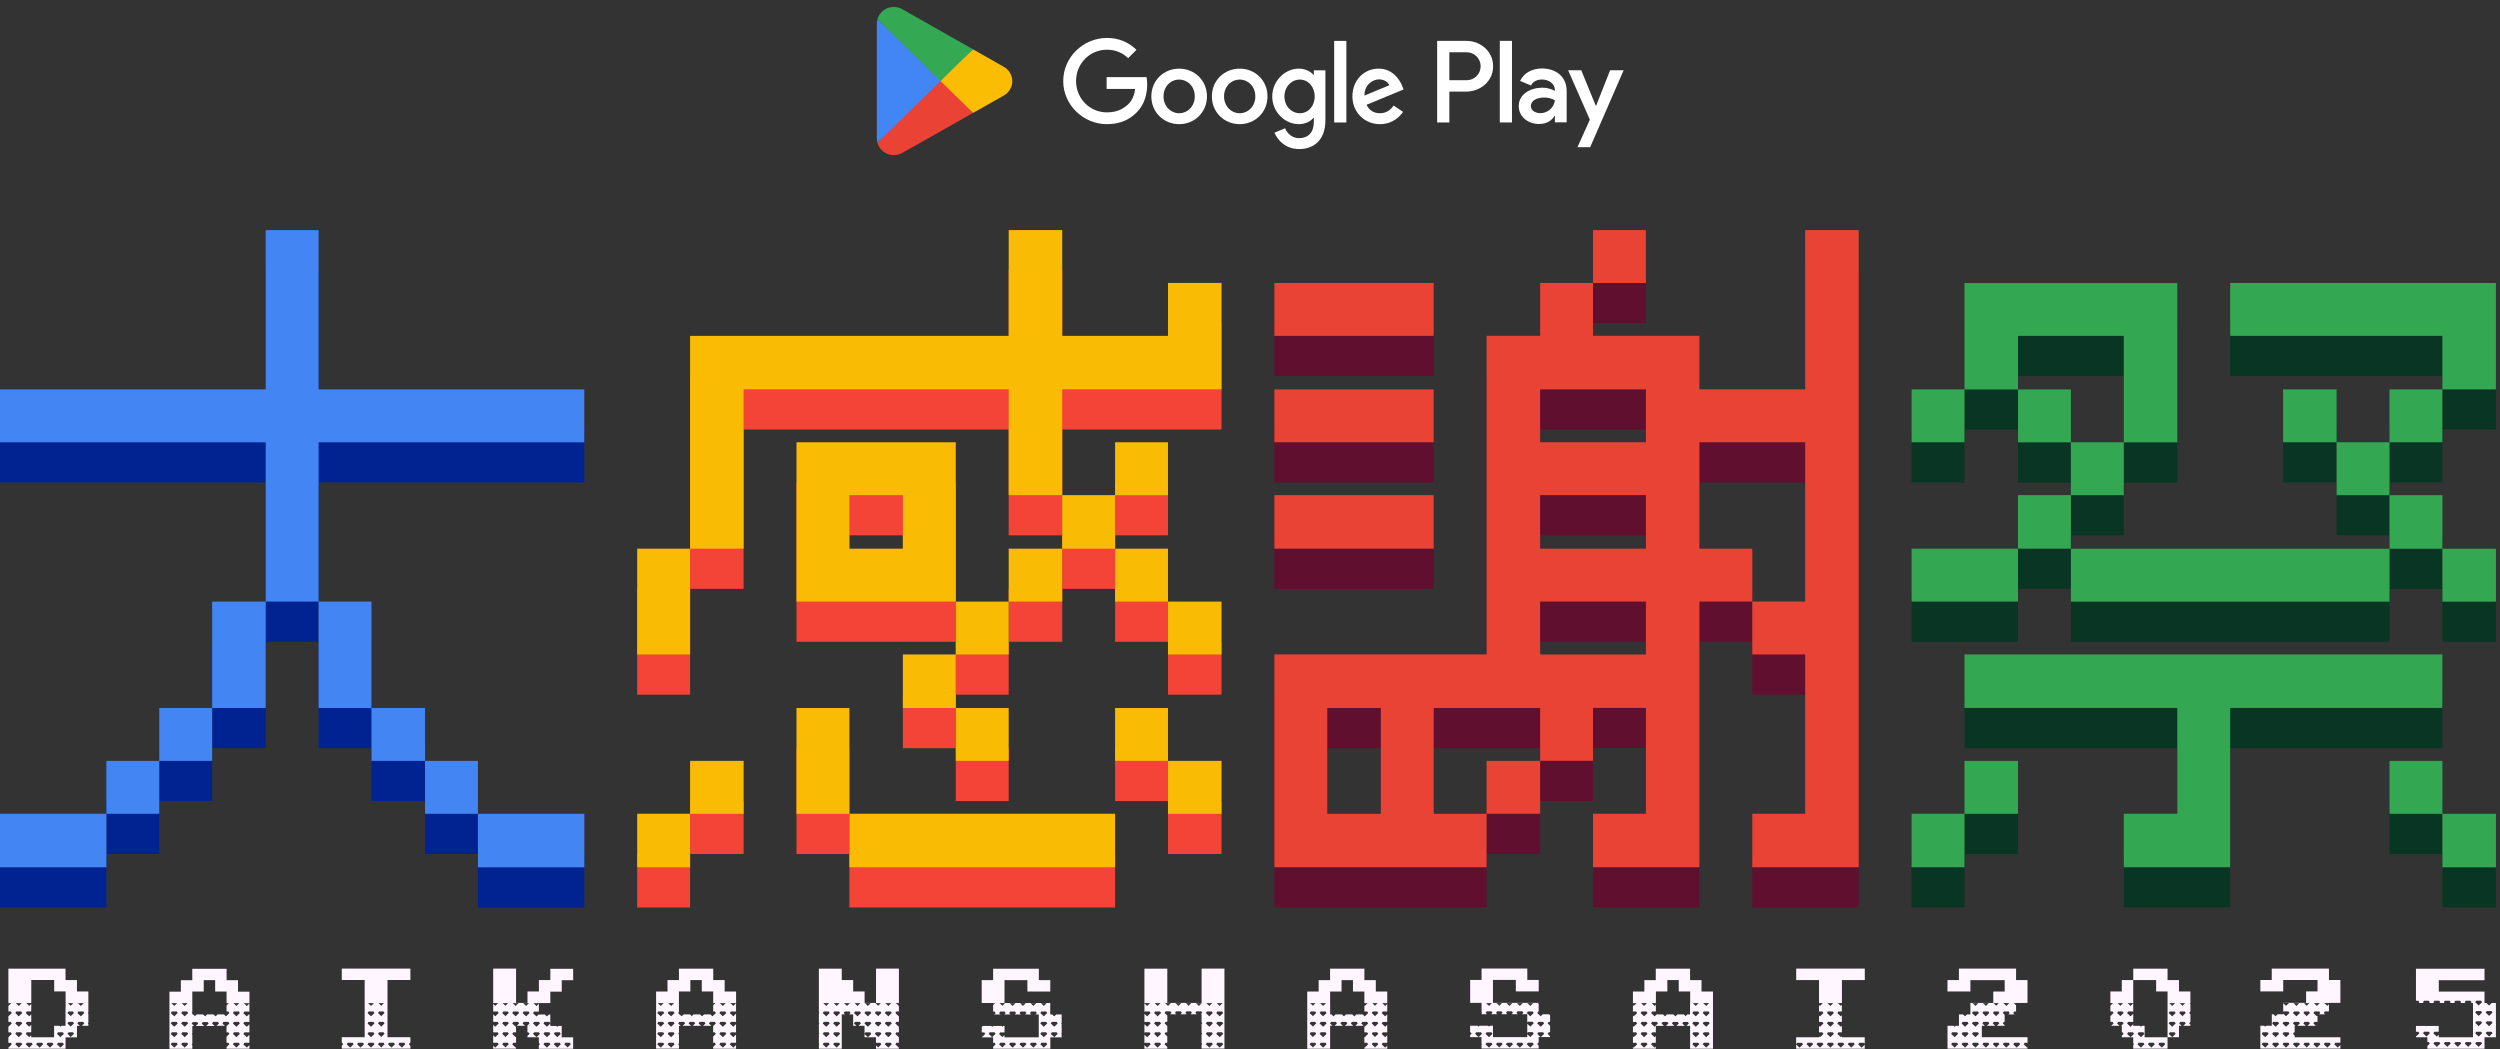
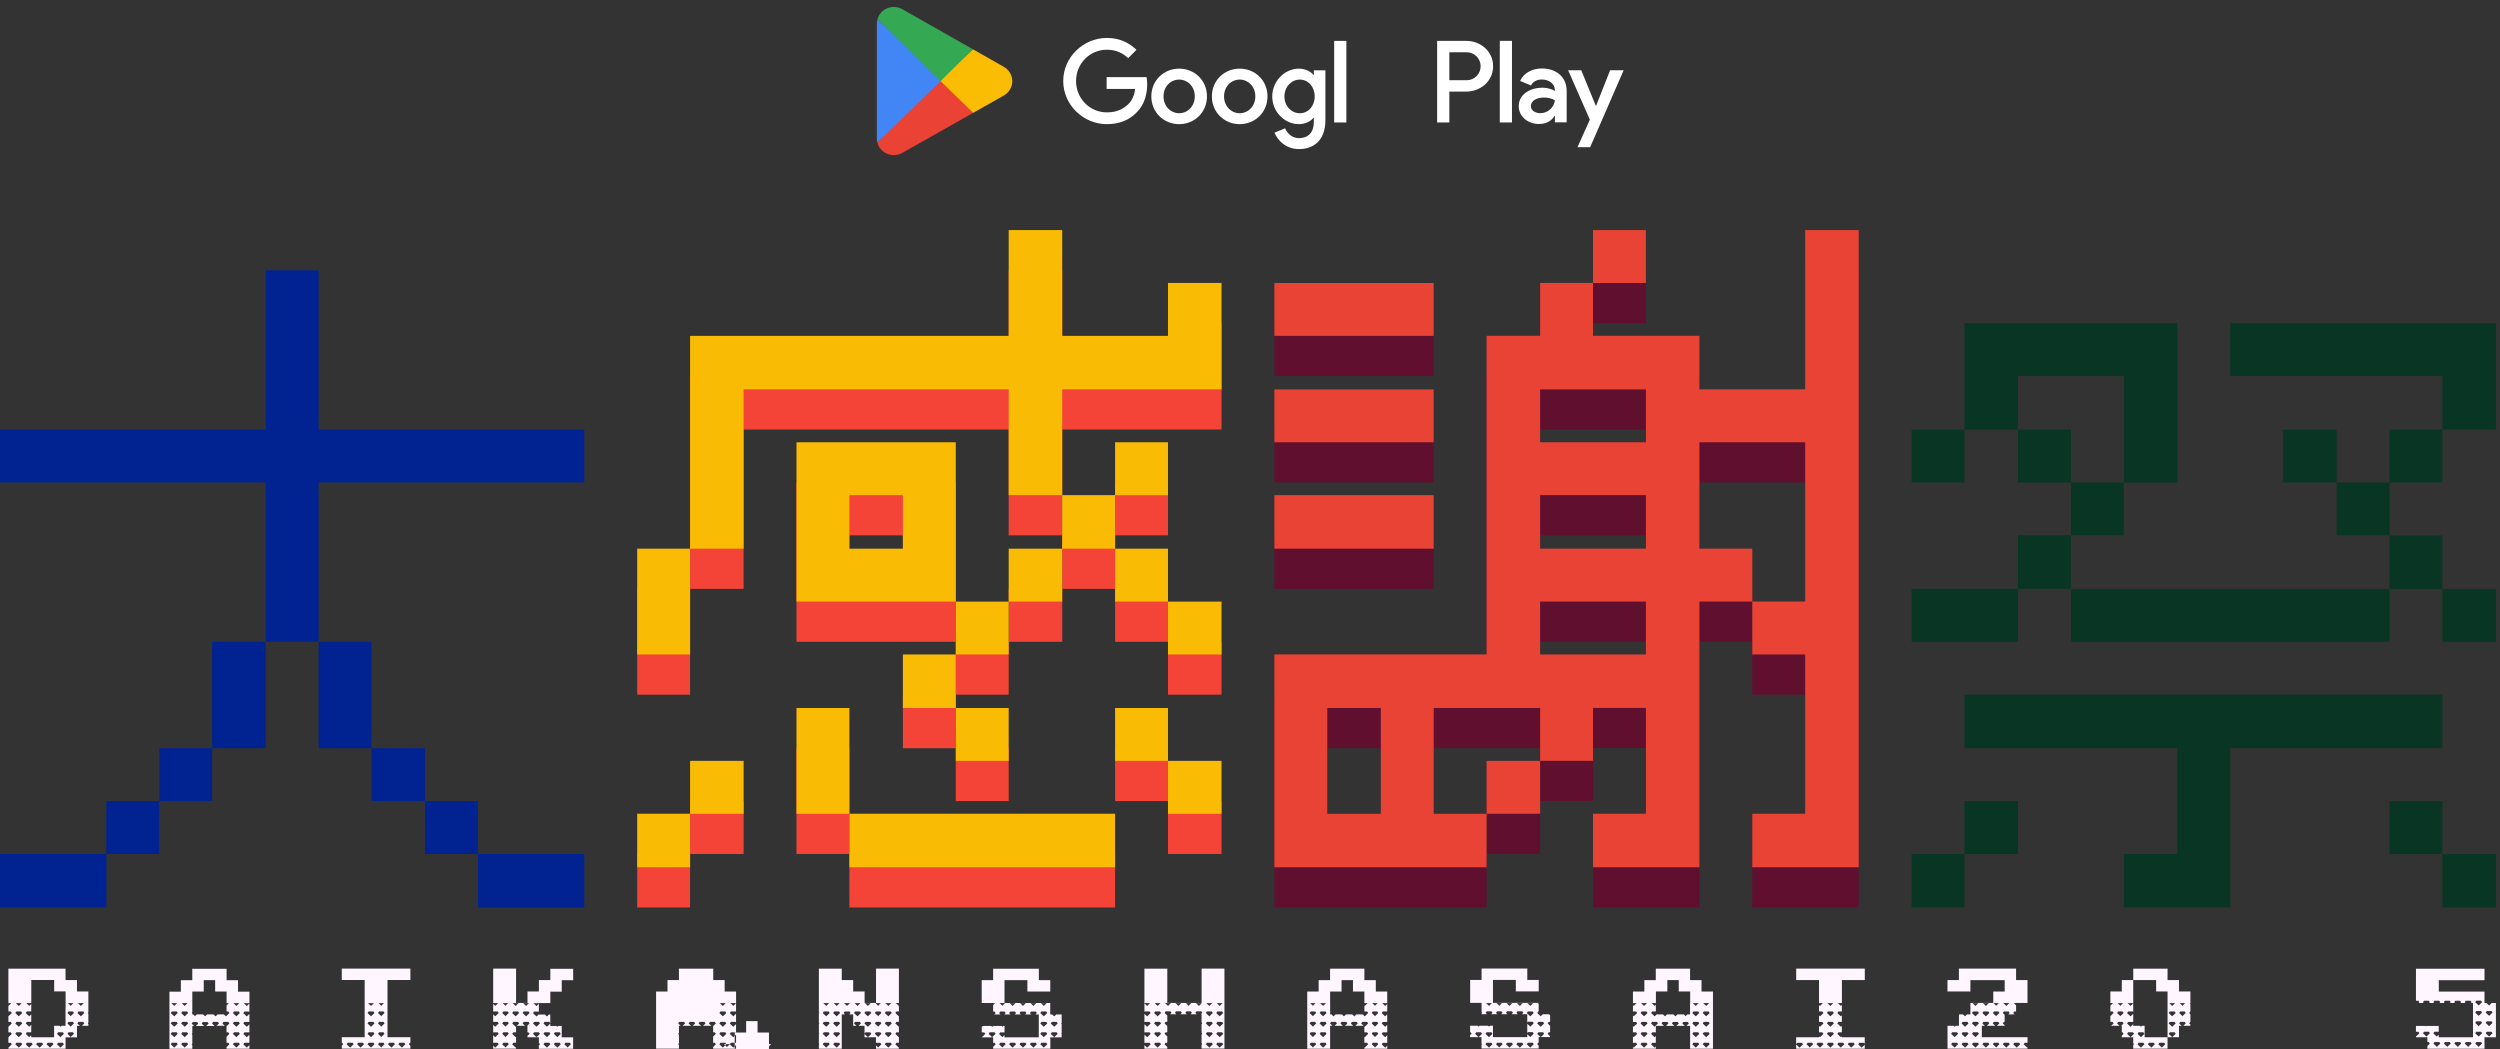
<svg xmlns="http://www.w3.org/2000/svg" fill="none" height="259" viewBox="0 0 617 259" width="617">
  <rect x="0" y="0" width="617" height="259" fill="#333333" stroke="none" />
  <g fill="#fff">
    <path d="m397.376 17.337-3.446 8.732h-.102l-3.576-8.732h-3.239l5.362 12.201-3.057 6.789h3.136l8.262-18.99z" />
    <path d="m373.156 10.084h-3.005v20.136h3.005z" />
    <path d="m361.886 10.084h-7.199v20.136h3.01v-7.62h4.196c3.33 0 6.606-2.411 6.606-6.253 0-3.842-3.281-6.262-6.613-6.262zm.08 9.702h-4.269v-6.888h4.275c.915 0 1.793.364 2.441 1.011.647.647 1.011 1.525 1.011 2.441s-.364 1.793-1.011 2.441c-.648.647-1.526 1.011-2.441 1.011z" />
    <path d="m380.539 16.897c-2.176 0-4.432.959-5.363 3.084l2.669 1.114c.571-1.114 1.632-1.47 2.746-1.47 1.553 0 3.134.935 3.161 2.593v.206c-.961-.514-2.033-.783-3.122-.785-2.876 0-5.804 1.579-5.804 4.533 0 2.693 2.352 4.428 4.998 4.428 2.022 0 3.136-.905 3.822-1.967h.106v1.552h2.902v-7.718c0-3.575-2.67-5.571-6.115-5.571zm-.362 11.037c-.985 0-2.353-.494-2.353-1.711 0-1.552 1.709-2.149 3.188-2.149.959-.025 1.907.207 2.745.673-.111.874-.534 1.678-1.193 2.264-.659.586-1.506.914-2.387.923z" />
    <path d="m273.193 30.643c-5.861 0-10.788-4.774-10.788-10.639s4.927-10.639 10.788-10.639c3.241 0 5.549 1.271 7.287 2.932l-2.049 2.05c-1.245-1.168-2.93-2.076-5.238-2.076-4.279 0-7.624 3.451-7.624 7.733 0 4.281 3.345 7.733 7.624 7.733 2.775 0 4.356-1.116 5.367-2.128.83-.831 1.375-2.024 1.582-3.659h-7.025v-2.907h9.852c.104.519.155 1.142.155 1.816 0 2.18-.596 4.879-2.515 6.799-1.867 1.946-4.253 2.984-7.416 2.984z" />
    <path d="m297.88 23.792c0 3.944-3.083 6.851-6.864 6.851-3.782 0-6.864-2.906-6.864-6.851 0-3.97 3.083-6.851 6.864-6.851s6.864 2.88 6.864 6.851zm-3.005 0c0-2.465-1.787-4.152-3.859-4.152s-3.859 1.687-3.859 4.152c0 2.439 1.787 4.152 3.859 4.152s3.859-1.713 3.859-4.152z" />
    <path d="m312.819 23.792c0 3.944-3.082 6.851-6.863 6.851-3.782 0-6.864-2.906-6.864-6.851 0-3.97 3.082-6.851 6.864-6.851 3.781 0 6.863 2.88 6.863 6.851zm-3.004 0c0-2.465-1.787-4.152-3.859-4.152s-3.86 1.687-3.86 4.152c0 2.439 1.788 4.152 3.86 4.152s3.859-1.713 3.859-4.152z" />
    <path d="m327.11 17.357v12.3c0 5.06-2.982 7.136-6.508 7.136-3.32 0-5.316-2.231-6.068-4.048l2.619-1.09c.467 1.116 1.608 2.439 3.449 2.439 2.256 0 3.656-1.401 3.656-4.022v-.986h-.104c-.674.83-1.97 1.557-3.604 1.557-3.423 0-6.561-2.984-6.561-6.825 0-3.867 3.138-6.877 6.561-6.877 1.634 0 2.93.726 3.604 1.531h.104v-1.116h2.852zm-2.645 6.462c0-2.413-1.607-4.178-3.656-4.178-2.075 0-3.812 1.764-3.812 4.178 0 2.387 1.737 4.126 3.812 4.126 2.049 0 3.656-1.739 3.656-4.126z" />
    <path d="m332.283 10.091v20.137h-3.009v-20.137z" />
-     <path d="m343.942 26.05 2.334 1.557c-.752 1.116-2.568 3.036-5.706 3.036-3.889 0-6.794-3.01-6.794-6.851 0-4.074 2.931-6.851 6.458-6.851 3.552 0 5.29 2.829 5.86 4.359l.311.779-9.154 3.788c.701 1.375 1.789 2.076 3.319 2.076 1.531.001 2.594-.752 3.372-1.894zm-7.183-2.465 6.12-2.543c-.337-.856-1.349-1.453-2.542-1.453-1.53 0-3.656 1.349-3.578 3.997z" />
  </g>
  <path d="m232.013 19.18-15.465 16.067c.001.003.001.007.002.01.475 1.744 2.102 3.029 4.035 3.029.772 0 1.497-.205 2.119-.563l.049-.029 17.407-9.832z" fill="#ea4335" />
  <path d="m247.659 16.444-.015-.01-7.515-4.265-8.467 7.375 8.499 8.318 7.473-4.225c1.31-.693 2.2-2.045 2.2-3.604 0-1.549-.877-2.894-2.175-3.59z" fill="#fbbc04" />
  <path d="m216.547 4.752c-.093.336-.142.688-.142 1.052v28.391c.015.407.049.717.143 1.051l15.996-15.655z" fill="#4285f4" />
  <path d="m232.127 20 8.001-7.831-17.385-9.87c-.632-.371-1.369-.585-2.158-.585-1.933 0-3.563 1.287-4.037 3.034-.001.001-.001.003-.001.004z" fill="#34a853" />
  <g fill="#fff6ff">
    <path d="m19.123 252.613v-.056l.243-.356h1.189l.243.356v.038l-.599.58h1.611v-.449l-.122-.113v-.056l.122-.178v-2.229l-.122-.112v-.056l.122-.178v-2.229l-.019-.019h.019v-2.856h-2.819v-2.819h-2.819v-2.819h-14.104v8.504h.721l-.721.693v1.376h.59l.243.356v.038l-.833.805v1.377h.59l.243.356v.037l-.833.806v1.376h.59l.243.356v.038l-.833.805v1.377h.59l.243.355v.038l-.833.805v.272h14.113v-2.819h2.819v-2.819h.721l-.59-.562zm1.564-5.047-.721.693h-.009l-.731-.693zm-1.564 2.416.243-.356h1.189l.243.356v.037l-.834.806h-.009l-.834-.787zm-13.757-2.416-.721.693h-.009l-.73-.693zm.112 10.17-.834.806h-.009l-.834-.787v-.056l.243-.356h1.189l.243.356zm0-2.575-.834.805h-.009l-.834-.786v-.057l.243-.356h1.189l.243.356zm0-2.566-.834.805h-.009l-.834-.787v-.056l.243-.356h1.189l.243.356zm0-2.576-.834.806h-.009l-.834-.787v-.056l.243-.356h1.189l.243.356zm2.566 7.717-.833.806h-.009l-.833-.787v-.056l.243-.356h1.189l.243.356zm2.575 0-.834.806h-.009l-.833-.787v-.056l.243-.356h1.189l.243.356zm2.566 0-.834.806h-.009l-.834-.787v-.056l.243-.356h1.189l.243.356zm2.575 0-.834.806h-.009l-.834-.787v-.056l.243-.356h1.189l.243.356zm0-2.575-.834.805h-.009l-.834-.786v-.057l.243-.356h1.189l.243.356zm.412-6.219v4.233h-1.011l-.234.225h-.009l-.243-.225h-1.321v2.819h-5.647v-.505l-.496.477h-.009l-.833-.786v-.057l.243-.356h1.096v-1.854l-.496.478h-.009l-.833-.787v-.056l.243-.356h1.096v-1.854l-.496.477h-.009l-.833-.786v-.057l.243-.355h1.096v-1.855l-.496.478h-.009l-.73-.693h1.246v-5.685h5.647v2.819h2.819v4.233zm1.227-1.376h.721l-.627.608v.085l-.047-.038-.037.038v-.085l-.646-.608h.646zm.834 7.595-.74.721v.084l-.047-.037-.037.037v-.084l-.74-.702v-.057l.243-.356h1.096l.243.356v.038zm0-2.566-.74.721v.084l-.047-.037-.037.037v-.084l-.74-.703v-.056l.243-.356h1.096l.243.356v.038zm0-2.576-.74.721v.085l-.047-.038-.037.038v-.085l-.74-.702v-.056l.243-.356h1.096l.243.356v.037z" />
    <path d="m419.932 244.709v-2.819h-2.819v-2.818h-8.466v2.818h-2.819v2.819h-2.819v2.857h.918l-.722.693h-.009l-.187-.178v1.554h.786l.244.356v.038l-.834.805h-.009l-.187-.178v1.555h.786l.244.356v.037l-.834.806h-.009l-.187-.178v1.554h.786l.244.356v.038l-.834.805h-.009l-.187-.178v1.555h.786l.244.355v.038l-.834.805h-.009l-.187-.178v.45h5.647v-.562l-.3.29h-.009l-.834-.786v-.057l.244-.355h.899v-1.667l-.3.29h-.009l-.834-.787v-.056l.244-.356h.899v-1.601h2.013l-.59-.562v-.056l.244-.356h1.189l.244.356v.037l-.6.581h2.08l-.59-.562v-.056l.243-.356h1.189l.244.356v.037l-.6.581h2.08l-.59-.562v-.056l.243-.356h1.096l.243.356v.037l-.599.581h.918v5.647h5.647v-14.113h-2.819zm-13.449 2.857-.721.693h-.009l-.731-.693zm.113 10.17-.834.806h-.009l-.834-.787v-.056l.244-.356h1.189l.244.356zm0-2.575-.834.805h-.009l-.834-.786v-.057l.244-.356h1.189l.244.356zm0-2.566-.834.805h-.009l-.834-.786v-.057l.244-.356h1.189l.244.356zm0-2.576-.834.806h-.009l-.834-.787v-.056l.244-.356h1.189l.244.356zm2.575 2.576-.833.805h-.01l-.833-.786v-.057l.243-.356h1.19l.243.356zm7.932-5.067v2.819h-.655l-.403.393v.085l-.047-.038-.037.038v-.085l-.412-.393h-1.555l-.496.478h-.01l-.505-.478h-1.555l-.496.478h-.01l-.505-.478h-1.555l-.496.478h-.01l-.833-.787v-.056l.243-.356h.899v-1.667l-.299.29h-.01l-.73-.693h1.049v-2.856h2.819v-2.819h2.818v2.819h2.819v2.819zm2.136.038-.722.693h-.009l-.73-.693zm.121 10.17-.833.806h-.01l-.833-.787v-.056l.243-.356h1.19l.243.356zm0-2.575-.833.805h-.01l-.833-.786v-.057l.243-.356h1.19l.243.356zm0-2.566-.833.805h-.01l-.833-.786v-.057l.243-.356h1.19l.243.356zm0-2.576-.833.806h-.01l-.833-.787v-.056l.243-.356h1.19l.243.356zm2.566 7.717-.833.806h-.01l-.833-.787v-.056l.243-.356h1.19l.243.356zm0-2.575-.833.805h-.01l-.833-.786v-.057l.243-.356h1.19l.243.356zm0-2.566-.833.805h-.01l-.833-.786v-.057l.243-.356h1.19l.243.356zm0-2.576-.833.806h-.01l-.833-.787v-.056l.243-.356h1.19l.243.356zm-.833-1.76h-.01l-.73-.693h1.461z" />
    <path d="m529.297 255.994v-2.819h-.664l-.235.225h-.009l-.243-.225h-1.667v-.402l-.656.637h-.009l-.834-.787v-.056l.244-.356h1.189l.066.093v-2.107l-.656.637h-.009l-.834-.787v-.056l.244-.356h1.189l.066.094v-2.107l-.656.637h-.009l-.731-.693h1.396v-5.685h-2.819v2.819h-2.819v2.856h.665l-.665.637v1.433h.534l.243.356v.037l-.777.75v1.432h.534l.243.356v.038l-.599.58h2.079l-.59-.561v-.057l.243-.356h1.096l.243.356v.038l-.599.58h.169v1.602h.187l.243.356v.037l-.43.412v.412h2.819v1.452l.178.253v.037l-.178.169v.908h8.466v-2.819zm-6.049-8.428h.721l-.628.608v.085l-.047-.038-.037.038v-.085l-.646-.608h.646zm.842 2.453-.739.722v.084l-.047-.038-.038.038v-.084l-.739-.703v-.056l.243-.356h1.096l.243.356v.037zm2.567 5.142-.834.805h-.009l-.834-.786v-.057l.244-.355h1.189l.244.355zm2.575 2.575-.834.806h-.009l-.833-.787v-.056l.243-.356h1.189l.244.356zm0-2.575-.834.805h-.009l-.833-.786v-.057l.243-.355h1.189l.244.355zm2.566 2.575-.833.806h-.01l-.833-.787v-.056l.243-.356h1.19l.243.356zm.899-.037.244-.356h1.189l.243.356v.037l-.833.806h-.009l-.834-.787z" />
    <path d="m537.839 252.613v-.056l.243-.356h1.096l.244.356v.038l-.6.58h1.77v-.299l-.281-.263v-.056l.244-.356h.037v-1.901l-.281-.262v-.056l.244-.356h.037v-1.901l-.178-.169h.178v-2.856h-2.819v-2.819h-2.819v-2.819h-8.466v2.819h5.647v2.819h2.819v11.285h2.819v-2.819h.656l-.59-.562zm.74-5.047h.721l-.628.608v.085l-.047-.038-.037.038v-.085l-.646-.608h.646zm-.74 2.416.243-.356h1.096l.244.356v.037l-.74.721v.085l-.047-.038-.038.038v-.085l-.739-.702v-.056zm-1.012-2.416-.721.693h-.009l-.731-.693zm.113 7.595-.834.805h-.009l-.834-.787v-.056l.244-.356h1.189l.244.356zm0-2.566-.834.805h-.009l-.834-.787v-.056l.244-.356h1.189l.244.356zm0-2.576-.834.806h-.009l-.834-.787v-.056l.244-.356h1.189l.244.356z" />
    <path d="m101.284 258.102-.366-.347v-.056l.244-.356h.122v-1.358h-5.647v-14.113h5.647v-2.819h-16.932v2.819h5.647v14.113h-5.647v1.358h.094l.243.356v.037l-.337.328v.749h16.932zm-14.02-.366-.834.806h-.009l-.834-.787v-.056l.243-.356h1.189l.243.356zm2.566 0-.834.806h-.009l-.834-.787v-.056l.243-.356h1.189l.243.356zm2.463-10.17-.721.693h-.009l-.731-.693zm.112 10.17-.834.806h-.009l-.834-.787v-.056l.243-.356h1.189l.243.356zm0-2.575-.834.805h-.009l-.834-.786v-.057l.243-.355h1.189l.243.355zm0-2.566-.834.805h-.009l-.834-.786v-.057l.243-.356h1.189l.243.356zm0-2.576-.834.806h-.009l-.834-.787v-.056l.243-.356h1.189l.243.356zm1.639-2.453h.721l-.627.608v.085l-.047-.038-.037.038v-.085l-.646-.608h.646zm.834 10.17-.74.721v.085l-.047-.038-.037.038v-.085l-.74-.702v-.056l.243-.356h1.096l.243.356v.037zm0-2.575-.74.721v.084l-.047-.037-.037.037v-.084l-.74-.702v-.057l.243-.355h1.096l.243.355v.038zm0-2.566-.74.721v.084l-.047-.037-.037.037v-.084l-.74-.702v-.057l.243-.356h1.096l.243.356v.038zm0-2.576-.74.722v.084l-.047-.038-.037.038v-.084l-.74-.703v-.056l.243-.356h1.096l.243.356v.037zm2.575 7.717-.834.806h-.009l-.834-.787v-.056l.243-.356h1.189l.243.356zm2.566 0-.833.806h-.009l-.834-.787v-.056l.243-.356h1.189l.243.356z" />
    <path d="m328.275 252.614v-.057l.244-.356h1.189l.243.356v.038l-.599.58h2.079l-.59-.561v-.057l.244-.356h1.189l.243.356v.038l-.599.58h2.079l-.59-.561v-.057l.244-.356h1.189l.244.356v.038l-.6.58h2.079l-.59-.561v-.057l.244-.356h1.189l.244.356v.038l-.834.805h-.009l-.085-.075v1.452h.684l.244.356v.037l-.834.806h-.009l-.085-.075v1.451h.684l.244.356v.038l-.834.805h-.009l-.085-.075v.356h5.648v-.759l-.506.487h-.009l-.834-.786v-.057l.244-.355h1.105v-1.864l-.506.487h-.009l-.834-.787v-.056l.244-.356h1.105v-1.863l-.506.487h-.009l-.834-.787v-.056l.244-.356h1.105v-1.864l-.506.487h-.009l-.834-.787v-.056l.244-.356h1.105v-1.863l-.506.487h-.009l-.731-.693h1.246v-2.857h-2.819v-2.819h-2.819v-2.818h-8.466v2.818h-2.819v2.819h-2.819v14.114h5.647v-5.648h.599l-.59-.561zm11.023-5.048h.721l-.628.608v.085l-.046-.038-.038.038v-.085l-.646-.608h.646zm-.74 2.416.243-.356h1.096l.244.356v.037l-.74.721v.085l-.047-.038-.037.038v-.085l-.74-.702v-.056zm0 2.575.243-.356h1.096l.244.356v.038l-.74.721v.084l-.047-.037-.037.037v-.084l-.74-.702v-.057zm0 2.566.243-.356h1.096l.244.356v.038l-.74.721v.084l-.047-.037-.037.037v-.084l-.74-.702v-.057zm0 2.576.243-.356h1.096l.244.356v.037l-.74.721v.085l-.047-.038-.037.038v-.085l-.74-.702v-.056zm-14.581-10.133h.721l-.628.608v.085l-.047-.038-.037.038v-.085l-.646-.608h.646zm.833 10.17-.74.721v.085l-.047-.038-.037.038v-.085l-.74-.702v-.056l.244-.356h1.095l.244.356v.037zm0-2.575-.74.721v.084l-.047-.037-.037.037v-.084l-.74-.702v-.057l.244-.356h1.095l.244.356v.038zm0-2.566-.74.721v.084l-.047-.037-.037.037v-.084l-.74-.702v-.057l.244-.356h1.095l.244.356v.038zm0-2.576-.74.721v.085l-.047-.038-.037.038v-.085l-.74-.702v-.056l.244-.356h1.095l.244.356v.037zm2.454-2.453-.721.693h-.01l-.73-.693zm.121 10.17-.833.806h-.009l-.834-.787v-.056l.244-.356h1.189l.243.356zm0-2.575-.833.805h-.009l-.834-.786v-.057l.244-.356h1.189l.243.356zm0-2.566-.833.805h-.009l-.834-.786v-.057l.244-.356h1.189l.243.356zm0-2.576-.833.806h-.009l-.834-.787v-.056l.244-.356h1.189l.243.356zm.89-2.491v-2.819h2.819v-2.819h2.819v2.819h2.819v2.857h.815l-.722.693h-.009l-.084-.075v1.451h.683l.244.356v.038l-.834.805h-.009l-.506-.477h-1.554l-.497.477h-.009l-.506-.477h-1.554l-.497.477h-.009l-.506-.477h-1.554l-.497.477h-.009l-.506-.477h-.328v-2.819z" />
    <path d="m210.546 253.175h.833l-.59-.561v-.057l.244-.356h1.189l.244.356v.038l-.6.58h1.499v1.939l.234-.337h1.189l.244.356v.037l-.834.806h-.009l-.824-.778v.806h2.819v1.358h1.077l.243.356v.037l-.74.721v.084l-.046-.037-.038.037v-.084l-.477-.459v.815h5.647v-.29h-.019l-.009.009-.834-.787v-.056l.244-.356h.618v-1.386h-.019l-.009.01-.834-.787v-.056l.244-.356h.618v-1.386h-.019l-.009.009-.834-.786v-.057l.244-.356h.618v-1.386h-.019l-.009.01-.834-.787v-.056l.244-.356h.618v-1.386h-.019l-.009.009-.731-.693h.759v-8.503h-5.647v8.466h-2.819v-2.819h-2.819v-2.819h-2.819v-2.819h-5.647v10.779l.103.15v.038l-.103.093v2.295l.103.15v.037l-.103.094v2.294l.103.15v.038l-.103.093v2.285l.103.15v.038l-.103.093v.984h5.647v-8.466h.815l-.328-.31v-.056l.243-.356h1.19l.243.356v.038l-.337.328h.993v2.818zm9.421-5.609-.721.693h-.009l-.731-.693zm-1.564 2.416.244-.356h1.189l.244.356v.037l-.834.806h-.009l-.834-.787zm0 2.575.244-.356h1.189l.244.356v.038l-.834.805h-.009l-.834-.786zm0 2.566.244-.355h1.189l.244.355v.038l-.834.805h-.009l-.834-.786zm0 2.576.244-.356h1.189l.244.356v.037l-.834.806h-.009l-.834-.787zm-1.732-10.133h.721l-.628.608v.085l-.046-.038-.038.038v-.085l-.646-.608h.646zm-.74 2.416.243-.356h1.096l.244.356v.037l-.74.722v.084l-.047-.038-.038.038v-.084l-.739-.703v-.056zm0 2.575.243-.356h1.096l.244.356v.038l-.74.721v.084l-.047-.037-.038.037v-.084l-.739-.702v-.057zm0 2.566.243-.355h1.096l.244.355v.038l-.74.721v.084l-.047-.037-.038.037v-.084l-.739-.702v-.057zm-1.012-7.557-.721.693h-.009l-.73-.693zm-1.563 2.416.243-.356h1.189l.244.356v.037l-.834.806h-.009l-.833-.787zm0 2.575.243-.356h1.189l.244.356v.038l-.834.805h-.009l-.833-.786zm-1.003-4.991-.721.693h-.009l-.731-.693zm-1.564 2.416.244-.356h1.189l.244.356v.037l-.834.806h-.009l-.834-.787zm-6.152-2.416-.722.693h-.009l-.73-.693zm.112 10.17-.834.806h-.009l-.833-.787v-.056l.243-.356h1.189l.244.356zm0-2.575-.834.805h-.009l-.833-.786v-.057l.243-.355h1.189l.244.355zm0-2.566-.834.805h-.009l-.833-.786v-.057l.243-.356h1.189l.244.356zm0-2.576-.834.806h-.009l-.833-.787v-.056l.243-.356h1.189l.244.356zm2.463-2.453-.721.693h-.009l-.731-.693zm.112 10.17-.833.806h-.009l-.834-.787v-.056l.244-.356h1.189l.243.356zm0-2.575-.833.805h-.009l-.834-.786v-.057l.244-.355h1.189l.243.355zm0-2.566-.833.805h-.009l-.834-.786v-.057l.244-.356h1.189l.243.356zm0-2.576-.833.806h-.009l-.834-.787v-.056l.244-.356h1.189l.243.356zm1.733-1.76h-.009l-.731-.693h1.461z" />
    <path d="m382.565 255.741-.59-.561v-.057l.244-.356h.346v-1.601l-.59-.562v-.056l.244-.356h.346v-1.611l-.262-.253h-1.554l-.497.478h-.009l-.834-.787v-.056l.244-.356h.094v-1.845l-.244-.224h.244v-.038h-11.285v-5.647h5.647v2.819h5.647v-2.819h-2.819v-2.819h-11.285v2.819h-2.819v5.647h2.819v.038 2.247l.122.169v.037l-.122.113v.206h1.339l-.327-.309v-.057l.243-.355h1.189l.244.355v.038l-.337.328h1.554l-.327-.309v-.057l.243-.355h1.096l.243.355v.038l-.337.328h1.555l-.328-.309v-.057l.243-.355h1.19l.243.355v.038l-.337.328h1.555l-.328-.309v-.057l.243-.355h1.19l.243.355v.038l-.337.328h1.321v2.079l.159-.225h1.189l.244.356v.037l-.834.806h-.009l-.749-.703v2.304l.159-.225h1.189l.244.356v.038l-.834.805h-.009l-.749-.702v.73h-8.466v-2.819h-.731l-.234.225h-.009l-.244-.225h-2.079l-.234.225h-.009l-.244-.225h-1.854v1.602h.122l.243.356v.037l-.375.356v.468h2.819v1.536l.122.169v.037l-.122.112v.965h14.114v-.74l-.338-.318v-.056l.244-.356h.094v-1.358h2.818v-.253zm-15.077-7.482h-.01l-.73-.693h1.461zm2.566-.094v.084l-.047-.037-.038.037v-.084l-.646-.609h1.368l-.628.609zm2.481.094h-.009l-.73-.693h1.461zm2.576 0h-.01l-.73-.693h1.461zm-9.356 6.902-.833.805h-.01l-.833-.786v-.057l.243-.356h1.19l.243.356zm2.566 2.575-.833.806h-.01l-.833-.787v-.056l.243-.356h1.19l.243.356zm0-2.575-.833.805h-.01l-.833-.786v-.057l.243-.356h1.19l.243.356zm2.482 2.575-.74.721v.085l-.047-.038-.037.038v-.085l-.74-.702v-.056l.243-.356h1.096l.244.356v.037zm2.566 0-.834.806h-.009l-.833-.787v-.056l.243-.356h1.189l.244.356zm2.575 0-.833.806h-.01l-.833-.787v-.056l.243-.356h1.19l.243.356zm2.566 0-.833.806h-.009l-.834-.787v-.056l.244-.356h1.189l.243.356zm-.112-10.17-.721.693h-.009l-.731-.693zm.112 2.453-.833.806h-.009l-.834-.787v-.056l.244-.356h1.189l.243.356zm2.576 5.142-.834.805h-.009l-.834-.786v-.057l.244-.356h1.189l.244.356zm0-2.566-.834.805h-.009l-.834-.787v-.056l.244-.356h1.189l.244.356z" />
-     <path d="m172.421 252.613v-.056l.244-.356h1.189l.244.356v.038l-.6.58h2.079l-.59-.562v-.056l.244-.356h1.189l.244.356v.038l-.656.637v1.545h.412l.244.356v.037l-.656.637v1.545h.412l.244.356v.038l-.656.636v.441h5.647v-.928l-.674.656h-.009l-.834-.787v-.056l.244-.356h1.189l.084.122v-2.154l-.674.656h-.009l-.834-.787v-.056l.244-.356h1.189l.084.122v-2.154l-.674.655h-.009l-.834-.787v-.056l.244-.356h1.189l.084.122v-2.154l-.674.656h-.009l-.834-.787v-.056l.244-.356h1.189l.084.122v-2.154l-.674.655h-.009l-.731-.693h1.424v-2.856h-2.819v-2.819h-2.819v-2.819h-8.466v2.819h-2.819v2.819h-2.819v14.113h5.647v-.899l-.169-.159v-.056l.169-.244v-2.116l-.169-.159v-.057l.169-.243v-1.714h.421l-.59-.562v-.056l.244-.356h1.189l.244.356v.037l-.6.581h2.079l-.589-.562v-.056l.243-.356h1.096l.243.356v.037l-.599.581h2.079l-.59-.562zm6.696-5.047-.721.693h-.009l-.731-.693zm-1.554 2.416.243-.356h1.189l.244.356v.037l-.834.806h-.009l-.833-.787zm0 2.575.243-.356h1.189l.244.356v.038l-.834.805h-.009l-.833-.787zm0 2.566.243-.356h1.189l.244.356v.038l-.834.805h-.009l-.833-.786zm0 2.576.243-.356h1.189l.244.356v.037l-.834.806h-.009l-.833-.787zm-13.767-10.133-.721.693h-.01l-.73-.693zm.112 10.17-.833.806h-.01l-.833-.787v-.056l.243-.356h1.19l.243.356zm0-2.575-.833.805h-.01l-.833-.786v-.057l.243-.356h1.19l.243.356zm0-2.566-.833.805h-.01l-.833-.787v-.056l.243-.356h1.19l.243.356zm0-2.576-.833.806h-.01l-.833-.787v-.056l.243-.356h1.19l.243.356zm2.454-2.453-.721.693h-.01l-.73-.693zm.112 10.17-.833.806h-.01l-.833-.787v-.056l.243-.356h1.19l.243.356zm0-2.575-.833.805h-.01l-.833-.786v-.057l.243-.356h1.19l.243.356zm0-2.566-.833.805h-.01l-.833-.787v-.056l.243-.356h1.19l.243.356zm0-2.576-.833.806h-.01l-.833-.787v-.056l.243-.356h1.19l.243.356zm4.711.328-.403.393v.085l-.047-.038-.037.038v-.085l-.412-.393h-1.555l-.496.478h-.009l-.506-.478h-.159v-.15l-.169-.159v-.056l.169-.244v-2.116l-.066-.066h.066v-2.856h2.819v-2.819h2.818v2.819h2.819v2.856h.544l-.544.525v1.545h.412l.244.356v.037l-.834.806h-.009l-.506-.478h-1.554l-.497.478h-.009l-.506-.478h-1.554z" />
+     <path d="m172.421 252.613v-.056l.244-.356h1.189l.244.356v.038l-.6.58h2.079l-.59-.562v-.056l.244-.356h1.189l.244.356v.038l-.656.637v1.545h.412l.244.356v.037l-.656.637v1.545h.412l.244.356v.038l-.656.636v.441h5.647v-.928l-.674.656h-.009l-.834-.787v-.056l.244-.356h1.189l.084.122v-2.154l-.674.656h-.009l-.834-.787v-.056l.244-.356h1.189l.084.122v-2.154l-.674.655h-.009l-.834-.787v-.056l.244-.356h1.189l.084.122v-2.154l-.674.656h-.009l-.834-.787v-.056l.244-.356h1.189l.084.122v-2.154l-.674.655h-.009l-.731-.693h1.424v-2.856h-2.819v-2.819h-2.819v-2.819h-8.466v2.819h-2.819v2.819h-2.819v14.113h5.647v-.899l-.169-.159v-.056l.169-.244v-2.116l-.169-.159v-.057l.169-.243v-1.714h.421l-.59-.562v-.056l.244-.356h1.189l.244.356v.037l-.6.581h2.079l-.589-.562v-.056l.243-.356h1.096l.243.356v.037l-.599.581h2.079l-.59-.562zm6.696-5.047-.721.693h-.009l-.731-.693zm-1.554 2.416.243-.356h1.189l.244.356v.037l-.834.806h-.009l-.833-.787zm0 2.575.243-.356h1.189l.244.356v.038l-.834.805h-.009l-.833-.787zm0 2.566.243-.356h1.189l.244.356v.038l-.834.805h-.009l-.833-.786zm0 2.576.243-.356h1.189l.244.356v.037l-.834.806h-.009l-.833-.787zh-.01l-.73-.693zm.112 10.17-.833.806h-.01l-.833-.787v-.056l.243-.356h1.19l.243.356zm0-2.575-.833.805h-.01l-.833-.786v-.057l.243-.356h1.19l.243.356zm0-2.566-.833.805h-.01l-.833-.787v-.056l.243-.356h1.19l.243.356zm0-2.576-.833.806h-.01l-.833-.787v-.056l.243-.356h1.19l.243.356zm2.454-2.453-.721.693h-.01l-.73-.693zm.112 10.17-.833.806h-.01l-.833-.787v-.056l.243-.356h1.19l.243.356zm0-2.575-.833.805h-.01l-.833-.786v-.057l.243-.356h1.19l.243.356zm0-2.566-.833.805h-.01l-.833-.787v-.056l.243-.356h1.19l.243.356zm0-2.576-.833.806h-.01l-.833-.787v-.056l.243-.356h1.19l.243.356zm4.711.328-.403.393v.085l-.047-.038-.037.038v-.085l-.412-.393h-1.555l-.496.478h-.009l-.506-.478h-.159v-.15l-.169-.159v-.056l.169-.244v-2.116l-.066-.066h.066v-2.856h2.819v-2.819h2.818v2.819h2.819v2.856h.544l-.544.525v1.545h.412l.244.356v.037l-.834.806h-.009l-.506-.478h-1.554l-.497.478h-.009l-.506-.478h-1.554z" />
    <path d="m262.017 255.994v-.711l-.103-.094v-.056l.103-.141v-2.275l-.103-.094v-.056l.103-.141v-2.06h-1.329l-.497.478h-.009l-.506-.478h-.477v-2.819h-11.285v-5.647h5.647v2.819h5.647v-2.819h-2.819v-2.819h-11.285v2.819h-2.819v5.647h2.819v.037h.496l-.496.478v1.592h.365l.244.356v.037l-.337.328h1.554l-.328-.309v-.056l.244-.356h1.096l.243.356v.037l-.337.328h1.555l-.328-.309v-.056l.243-.356h1.19l.243.356v.037l-.337.328h1.555l-.328-.309v-.056l.243-.356h1.19l.243.356v.037l-.337.328h1.555l-.328-.309v-.056l.243-.356h1.19l.243.356v.037l-.337.328h.824v5.647h-8.466v-.571l-.477.468v.085l-.047-.038-.038.038v-.085l-.74-.702v-.056l.244-.356h1.077v-1.601h-.337l-.15.14v.084l-.047-.037-.037.037v-.084l-.15-.14h-2.079l-.234.224h-.01l-.243-.224h-2.079l-.234.224h-.01l-.018-.018v1.386h.618l.243.355v.038l-.833.805h-.01l-.018-.018v.037h2.818v1.358h.366l.243.356v.037l-.609.59v.487h14.114v-2.819h2.819zm-14.59-7.829v.084l-.047-.037-.038.037v-.084l-.646-.609h1.367l-.627.609zm2.481.094h-.009l-.73-.693h1.46zm2.566 0h-.009l-.73-.693h1.461zm2.576 0h-.01l-.73-.693h1.461zm-9.356 6.902-.833.805h-.01l-.833-.786v-.057l.243-.355h1.19l.243.355zm2.472 2.575-.739.721v.085l-.047-.038-.038.038v-.085l-.74-.702v-.056l.244-.356h1.096l.243.356v.037zm2.576 0-.834.806h-.009l-.833-.787v-.056l.243-.356h1.189l.244.356zm2.566 0-.834.806h-.009l-.833-.787v-.056l.243-.356h1.189l.244.356zm2.575 0-.833.806h-.01l-.833-.787v-.056l.243-.356h1.19l.243.356zm2.454-10.17-.721.693h-.009l-.731-.693zm.112 10.17-.833.806h-.009l-.834-.787v-.056l.244-.356h1.189l.243.356zm0-2.575-.833.805h-.009l-.834-.786v-.057l.244-.355h1.189l.243.355zm0-2.566-.833.805h-.009l-.834-.786v-.057l.244-.356h1.189l.243.356zm0-2.576-.833.806h-.009l-.834-.787v-.056l.244-.356h1.189l.243.356zm.899 2.538.244-.356h1.189l.244.356v.038l-.834.805h-.009l-.834-.786zm.834 3.409-.834-.786v-.057l.244-.355h1.189l.244.355v.038l-.834.805z" />
    <path d="m296.556 239.062v8.466h-8.466v-8.466h-5.648v8.504h1.405l-.721.693h-.009l-.675-.637v2.145l.085-.132h1.189l.244.356v.038l-.834.805h-.009l-.675-.637v2.145l.085-.131h1.189l.244.356v.037l-.834.806h-.009l-.675-.637v2.144l.085-.131h1.189l.244.356v.038l-.834.805h-.009l-.675-.637v2.145l.085-.131h1.189l.244.356v.037l-.834.805h-.009l-.675-.636v.908h5.648v-.44l-.656-.628v-.056l.243-.356h.413v-1.545l-.656-.627v-.057l.243-.355h.413v-1.546l-.656-.627v-.056l.243-.356h.413v-1.545l-.656-.628v-.056l.243-.356h1.19l.243.356v.037l-.337.328h1.555l-.328-.309v-.056l.244-.356h1.189l.243.356v.037l-.337.328h1.555l-.328-.309v-.056l.244-.356h1.095l.244.356v.037l-.337.328h1.554l-.328-.309v-.056l.244-.356h1.189l.244.356v.037l-.337.328h.168v1.967l.169.243v.038l-.169.168v2.126l.169.244v.037l-.169.169v2.126l.169.243v.038l-.169.168v.918h5.647v-19.751h-5.647zm-10.133 8.504-.722.693h-.009l-.73-.693zm.112 10.17-.834.806h-.009l-.833-.787v-.056l.243-.356h1.189l.244.356zm0-2.575-.834.805h-.009l-.833-.786v-.057l.243-.355h1.189l.244.355zm0-2.566-.834.805h-.009l-.833-.786v-.057l.243-.356h1.189l.244.356zm0-2.576-.834.806h-.009l-.833-.787v-.056l.243-.356h1.189l.244.356zm1.742-1.76h-.01l-.73-.693h1.461zm2.566 0h-.009l-.731-.693h1.461zm2.566-.094v.084l-.047-.037-.037.037v-.084l-.647-.609h1.368l-.628.609zm2.482.094h-.01l-.73-.693h1.461zm3.287-.693-.721.693h-.01l-.73-.693zm.122 10.17-.834.806h-.009l-.834-.787v-.056l.244-.356h1.189l.244.356zm0-2.575-.834.805h-.009l-.834-.786v-.057l.244-.355h1.189l.244.355zm0-2.566-.834.805h-.009l-.834-.786v-.057l.244-.356h1.189l.244.356zm0-2.576-.834.806h-.009l-.834-.787v-.056l.244-.356h1.189l.244.356zm2.453-2.453-.721.693h-.009l-.731-.693zm-1.564 2.416.244-.356h1.189l.244.356v.037l-.834.806h-.009l-.834-.787zm0 2.575.244-.356h1.189l.244.356v.038l-.834.805h-.009l-.834-.786zm0 2.566.244-.355h1.189l.244.355v.038l-.834.805h-.009l-.834-.786zm0 2.576.244-.356h1.189l.244.356v.037l-.834.806h-.009l-.834-.787z" />
    <path d="m135.822 239.062v2.819h-2.819v2.819h-2.819v2.819h-2.819v-8.466h-5.647v8.503h1.236l-.721.693h-.01l-.505-.477v1.854h1.105l.243.356v.037l-.833.806h-.01l-.505-.478v1.854h1.105l.243.356v.038l-.833.805h-.01l-.505-.477v1.854h1.105l.243.356v.037l-.833.806h-.01l-.505-.478v1.854h1.105l.243.356v.038l-.833.805h-.01l-.505-.478v.75h5.647v-.356l-.084.084h-.01l-.833-.787v-.056l.243-.356h.684v-1.461l-.084.085h-.01l-.833-.787v-.056l.243-.356h.684v-1.461l-.084.084h-.01l-.833-.786v-.057l.243-.356h1.19l.243.356v.038l-.599.58h2.079l-.59-.561v-.057l.243-.356h1.19l.243.356v.038l-.599.58h.093v1.602h.253l.244.356v.037l-.497.487v.347h2.819v1.358l.244.356v.037l-.253.244v.842h8.466v-2.819h-2.819v-2.818h-.852l-.234.224h-.01l-.243-.224h-1.48v-2.819h-.337l-.496.477h-.01l-.505-.477h-1.471v-.085l-.58.562h-.01l-.833-.786v-.057l.243-.355h1.18v-1.939l-.58.562h-.01l-.73-.693h1.33v-.038h2.819v-2.819h2.819v-2.818h2.818v-2.819h-5.647zm-11.126 8.504h.721l-.627.608v.085l-.047-.038-.038.038v-.085l-.646-.608h.646zm.843 10.17-.74.721v.085l-.047-.038-.037.038v-.085l-.74-.702v-.056l.243-.356h1.096l.243.356v.037zm0-2.575-.74.721v.084l-.047-.037-.037.037v-.084l-.74-.702v-.057l.243-.355h1.096l.243.355v.038zm0-2.566-.74.721v.084l-.047-.037-.037.037v-.084l-.74-.702v-.057l.243-.356h1.096l.243.356v.038zm0-2.576-.74.722v.084l-.047-.038-.037.038v-.084l-.74-.703v-.056l.243-.356h1.096l.243.356v.037zm2.453-2.453-.721.693h-.009l-.731-.693zm.113 2.453-.834.806h-.009l-.834-.787v-.056l.244-.356h1.189l.244.356zm11.182 7.68.243-.356h1.096l.243.356v.037l-.739.721v.085l-.047-.038-.038.038v-.085l-.74-.702v-.056zm-2.576-2.576.244-.355h1.189l.244.355v.038l-.834.805h-.009l-.834-.786zm0 2.576.244-.356h1.189l.244.356v.037l-.834.806h-.009l-.834-.787zm-6.153-10.133-.721.693h-.009l-.731-.693zm.122 2.453-.833.806h-.01l-.833-.787v-.056l.243-.356h1.19l.243.356zm2.566 5.142-.833.805h-.01l-.833-.786v-.057l.243-.355h1.19l.243.355zm.899-2.604.244-.356h1.189l.244.356v.038l-.834.805h-.009l-.834-.786zm0 2.566.244-.355h1.189l.244.355v.038l-.834.805h-.009l-.834-.786zm0 2.576.244-.356h1.189l.244.356v.037l-.834.806h-.009l-.834-.787zm-2.332-5.498h1.19l.243.356v.038l-.833.805h-.01l-.833-.786v-.057z" />
    <path d="m52.36 252.614v-.057l.243-.356h1.189l.243.356v.038l-.599.58h2.079l-.59-.561v-.057l.243-.356h1.189l.243.356v.038l-.693.674v1.508h.45l.243.356v.037l-.693.674v1.508h.45l.243.356v.038l-.693.674v.403h5.647v-.89l-.637.618h-.009l-.834-.787v-.056l.243-.356h1.189l.047.075v-2.06l-.637.618h-.009l-.834-.787v-.056l.243-.356h1.189l.047.075v-2.06l-.637.618h-.009l-.834-.787v-.056l.243-.356h1.189l.047.075v-2.06l-.637.618h-.009l-.834-.787v-.056l.243-.356h1.189l.047.075v-2.06l-.637.618h-.009l-.73-.693h1.386v-2.857h-2.819v-2.818h-2.819v-2.819h-8.466v2.819h-2.819v2.818h-2.819v14.114h5.647v-.937l-.131-.122v-.056l.131-.187v-2.201l-.131-.122v-.056l.131-.187v-1.77h.459l-.59-.562v-.056l.243-.356h1.096l.243.356v.037l-.599.581h2.079l-.59-.562v-.056l.243-.356h1.189l.243.356v.037l-.599.581h2.079l-.59-.562zm6.696-5.048-.721.693h-.009l-.731-.693zm-1.555 2.416.243-.356h1.189l.243.356v.037l-.834.806h-.009l-.834-.787zm0 2.575.243-.356h1.189l.243.356v.038l-.834.805h-.009l-.834-.786zm0 2.566.243-.356h1.189l.243.356v.038l-.834.805h-.009l-.834-.786zm0 2.576.243-.356h1.189l.243.356v.037l-.834.806h-.009l-.834-.787zm-13.767-10.133-.721.693h-.009l-.731-.693zm.112 10.17-.834.806h-.009l-.834-.787v-.056l.243-.356h1.189l.243.356zm0-2.575-.834.805h-.009l-.834-.786v-.057l.243-.356h1.189l.243.356zm0-2.566-.834.805h-.009l-.834-.786v-.057l.243-.356h1.189l.243.356zm0-2.576-.834.806h-.009l-.834-.787v-.056l.243-.356h1.189l.243.356zm2.454-2.453-.721.693h-.009l-.731-.693zm.122 10.17-.834.806h-.009l-.834-.787v-.056l.243-.356h1.189l.243.356zm0-2.575-.834.805h-.009l-.834-.786v-.057l.243-.356h1.189l.243.356zm0-2.566-.834.805h-.009l-.834-.786v-.057l.243-.356h1.189l.243.356zm0-2.576-.834.806h-.009l-.834-.787v-.056l.243-.356h1.189l.243.356zm4.701.328-.496.478h-.009l-.506-.478h-1.555l-.403.393v.085l-.047-.038-.037.038v-.085l-.412-.393h-.197v-.187l-.131-.122v-.056l.131-.187v-2.201l-.028-.028h.028v-2.857h2.819v-2.819h2.819v2.819h2.819v2.857h.581l-.581.562v1.507h.45l.243.356v.038l-.833.805h-.009l-.506-.477h-1.555l-.496.477h-.009l-.506-.477h-1.555z" />
    <path d="m486.293 244.709v-2.819h8.466v2.819h-2.819v2.819h-5.647v2.819h-.824l-.496.478h-.01l-.505-.478h-.984v2.819h-.833l-.234.225h-.01l-.243-.225h-1.508v1.929l.019.028v.038l-.019.019v2.491l.019.028v.037l-.019.019v1.058h19.751v-.365l-.094.094h-.009l-.833-.787v-.056l.243-.356h.693v-1.358h-11.285v-2.819h.749l-.59-.562v-.056l.244-.356h1.189l.244.356v.037l-.6.581h2.079l-.59-.562v-.056l.244-.356h1.096l.243.356v.037l-.599.581h1.929v-.14l-.44-.412v-.057l.243-.356h.197v-1.751l-.44-.412v-.056l.243-.356h1.19l.243.356v.037l-.337.328h1.555l-.328-.309v-.056l.243-.356h.45v-1.508l-.59-.562h.59v-.037h2.819v-5.647h-2.819v-2.819h-14.113v2.819h-2.819v2.819h5.647zm-3.053 13.027-.833.806h-.01l-.833-.787v-.056l.243-.356h1.19l.243.356zm0-2.575-.833.805h-.01l-.833-.786v-.057l.243-.355h1.19l.243.355zm2.576 2.575-.834.806h-.009l-.834-.787v-.056l.244-.356h1.189l.244.356zm0-2.575-.834.805h-.009l-.834-.786v-.057l.244-.355h1.189l.244.355zm0-2.566-.834.805h-.009l-.834-.786v-.057l.244-.356h1.189l.244.356zm11.079 5.104.243-.356h1.189l.244.356v.037l-.834.806h-.009l-.833-.787zm-2.576 0 .244-.356h1.189l.244.356v.037l-.834.806h-.009l-.834-.787zm-2.472 0 .243-.356h1.096l.244.356v.037l-.74.721v.085l-.047-.038-.038.038v-.085l-.739-.702v-.056zm-2.566 0 .243-.356h1.19l.243.356v.037l-.833.806h-.01l-.833-.787zm-1.012-10.133-.721.693h-.009l-.731-.693zm.113 10.17-.834.806h-.009l-.834-.787v-.056l.244-.356h1.189l.244.356zm0-2.575-.834.805h-.009l-.834-.786v-.057l.244-.355h1.189l.244.355zm0-2.566-.834.805h-.009l-.834-.786v-.057l.244-.356h1.189l.244.356zm0-2.576-.834.806h-.009l-.834-.787v-.056l.244-.356h1.189l.244.356zm2.463-2.453-.721.693h-.01l-.73-.693zm.112 2.453-.833.806h-.01l-.833-.787v-.056l.243-.356h1.19l.243.356zm1.639-2.453h.721l-.627.608v.085l-.047-.038-.038.038v-.085l-.646-.608h.646zm.834 2.453-.74.722v.084l-.047-.038-.038.038v-.084l-.739-.703v-.056l.243-.356h1.096l.243.356v.037zm1.741-1.76h-.009l-.73-.693h1.461z" />
    <path d="m448.935 241.881v5.685h.965l-.721.693h-.01l-.234-.225v1.601h.834l.243.356v.038l-.833.805h-.01l-.234-.225v1.602h.834l.243.356v.037l-.833.806h-.01l-.234-.225v1.601h.834l.243.356v.038l-.833.805h-.01l-.234-.225v.244h-5.647v1.704l.244-.346h1.189l.243.356v.037l-.833.805h-.009l-.834-.786v1.058h16.932v-1.002l-.758.73h-.01l-.833-.786v-.056l.243-.356h1.19l.168.243v-1.601h-5.647v-.272l-.253.244h-.009l-.834-.787v-.056l.244-.356h.852v-1.62l-.253.243h-.009l-.834-.786v-.057l.244-.356h.852v-1.62l-.253.244h-.009l-.834-.787v-.056l.244-.356h.852v-1.62l-.253.243h-.009l-.731-.693h1.002v-5.684h5.648v-2.819h-16.933v2.819h5.648zm-1.489 15.855-.74.721v.085l-.046-.038-.038.038v-.085l-.74-.702v-.056l.244-.356h1.095l.244.356v.037zm2.566 0-.833.806h-.01l-.833-.787v-.056l.243-.356h1.19l.243.356zm6.041-.037.243-.356h1.19l.243.356v.037l-.833.806h-.01l-.833-.787zm-2.576 0 .244-.356h1.189l.244.356v.037l-.834.806h-.009l-.834-.787zm-1.011-10.133-.721.693h-.01l-.73-.693zm-1.555 2.416.244-.356h1.189l.244.356v.037l-.834.806h-.009l-.834-.787zm0 2.575.244-.356h1.189l.244.356v.038l-.834.805h-.009l-.834-.786zm0 2.566.244-.355h1.189l.244.355v.038l-.834.805h-.009l-.834-.786zm0 2.576.244-.356h1.189l.244.356v.037l-.834.806h-.009l-.834-.787z" />
-     <path d="m577.612 257.905-.656.637h-.009l-.833-.787v-.056l.243-.356h1.189l.066.103v-1.452h-11.285v-.43l-.403-.384v-.057l.244-.355h.159v-1.602h.187l-.59-.562v-.056l.244-.356h1.189l.244.356v.037l-.6.581h2.079l-.59-.562v-.056l.244-.356h1.096l.243.356v.037l-.599.581h2.079l-.59-.562v-.056l.243-.356h.759v-1.526l-.159.149h-.01l-.833-.786v-.056l.243-.356h1.19l.243.356v.037l-.337.328h1.555l-.328-.309v-.056l.243-.356h1.012v-1.77l-.412.393h-.01l-.73-.693h1.152v-.037h2.819v-5.648h-2.819v-2.819h-14.114v2.819h-2.818v2.819h5.647v-2.819h8.466v2.819h-2.819v2.819h-5.647v.038h1.414l-.721.693h-.01l-.683-.647v2.154l.093-.131h1.19l.243.356v.038l-.833.805h-.01l-.683-.646v.168h-1.386l-.497.478h-.009l-.506-.478h-.421v2.819h-1.396l-.234.225h-.009l-.244-.225h-.945v5.648h19.751v-.909zm-5.085-10.339-.721.693h-.01l-.73-.693zm-3.287 0h.721l-.628.608v.085l-.047-.038-.037.038v-.085l-.646-.608h.646zm-.75 2.416.244-.356h1.096l.243.356v.037l-.74.722v.084l-.047-.038-.037.038v-.084l-.74-.703v-.056zm-1.002-2.416-.721.693h-.009l-.731-.693zm-1.564 2.416.244-.356h1.189l.244.356v.037l-.834.806h-.009l-.834-.787zm-6.04 7.754-.834.806h-.009l-.834-.787v-.056l.244-.356h1.189l.244.356zm0-2.575-.834.805h-.009l-.834-.786v-.057l.244-.355h1.189l.244.355zm2.575 2.575-.833.806h-.01l-.833-.787v-.056l.243-.356h1.19l.243.356zm0-2.575-.833.805h-.01l-.833-.786v-.057l.243-.355h1.19l.243.355zm0-2.566-.833.805h-.01l-.833-.786v-.057l.243-.356h1.19l.243.356zm2.566 5.141-.833.806h-.01l-.833-.787v-.056l.243-.356h1.19l.243.356zm0-2.575-.833.805h-.01l-.833-.786v-.057l.243-.355h1.19l.243.355zm0-2.566-.833.805h-.01l-.833-.786v-.057l.243-.356h1.19l.243.356zm2.576 5.141-.834.806h-.009l-.834-.787v-.056l.244-.356h1.189l.244.356zm2.472 0-.74.721v.085l-.047-.038-.037.038v-.085l-.74-.702v-.056l.244-.356h1.095l.244.356v.037zm2.575 0-.833.806h-.009l-.834-.787v-.056l.244-.356h1.189l.243.356zm2.567 0-.834.806h-.009l-.834-.787v-.056l.244-.356h1.189l.244.356z" />
    <path d="m615.466 253.175h.524v-.515z" />
  </g>
  <path d="m0 119.076v-13.055h65.575v-39.315h13.055v39.315h65.574v13.055h-65.574v39.315h13.055v26.26h13.214v13.055h13.055v13.055h26.26v13.214h-26.26v-13.214h-13.055v-13.055h-13.214v-13.055h-13.055v-26.26h-13.055v26.26h-13.214v13.055h-13.055v13.055h-13.055v-13.055h13.055v-13.055h13.055v-26.26h13.214v-39.315zm0 104.89v-13.215h26.26v13.215z" fill="#002391" />
  <path d="m170.314 145.336v26.101h-13.055v-26.101zm-13.055 78.63v-13.215h13.055v13.215zm13.055-78.63v-52.529h78.629v-26.11h13.215v26.11h26.1v-13.055h13.214v26.26h-39.314v26.1h-13.215v-26.1h-65.424v39.315h-13.215zm0 65.425v-13.055h13.214v13.055zm65.574-52.37h-39.314v-39.315h39.314zm-26.259 52.37h-13.055v-26.11h13.055zm13.204-65.425v-13.214h-13.214v13.214zm52.37 78.63h-65.574v-13.215h65.574zm-52.37-39.315v-13.214h13.055v13.214h13.055v13.055h-13.055v-13.055zm13.055-13.214v-13.055h13.055v13.055zm13.055-13.046v-13.055h13.215v13.055zm26.26-13.055h-13.055v-13.214h13.055zm0-13.214v-13.055h13.055v13.055zm13.055 26.269h-13.055v-13.055h13.055zm-13.055 39.315v-13.055h13.055v13.055h13.214v13.055h-13.214v-13.055zm13.055-39.315h13.214v13.055h-13.214z" fill="#f34437" />
  <path d="m432.463 223.966v-13.215h13.055v-39.314h-13.055v-13.055h13.055v-39.315h-26.101v26.26h13.055v13.055h-13.055v65.574h-26.26v-13.214h13.055v-26.11h-13.055v13.055h-13.054v13.055h-13.215v13.214h-52.369v-52.529h52.369v-78.629h13.215v-13.055h13.054v13.055h26.26v13.214h26.101v-39.315h13.214v157.259h-26.26zm-117.944-131.159v-13.055h39.314v13.055zm0 26.269v-13.055h39.314v13.055zm0 26.26v-13.214h39.314v13.214zm26.269 65.425v-26.11h-13.214v26.11zm26.1 0v-13.055h13.215v-13.055h-26.26v26.11h13.055zm13.215-91.685h26.109v-13.055h-26.109zm0 26.26h26.109v-13.214h-26.109zm0 26.101h26.109v-13.055h-26.109zm13.045-91.676v-13.055h13.055v13.055z" fill="#600f2f" />
  <path d="m471.777 119.076v-13.055h13.055v13.055zm0 39.315v-13.055h26.26v13.055zm0 65.575v-13.215h13.055v13.215zm52.37-104.89v-26.26h-26.101v13.215h13.055v13.055h-13.055v-13.055h-13.214v-26.26h52.529v39.315h-13.214zm0 104.89v-13.215h13.214v-26.11h-52.529v-13.214h117.945v13.214h-52.37v39.315h-26.26zm-39.315-13.205v-13.055h13.214v13.055zm26.26-65.425h-13.055v-13.214h13.055zm52.37-26.26v-13.055h13.214v13.055h13.055v13.055h13.055v13.214h13.214v13.055h-13.214v-13.055h-13.055v13.055h-78.63v-13.055h78.63v-13.214h-13.055v-13.055zm-52.37 13.046v-13.055h13.055v13.055zm39.324-39.315v-13.055h65.575v26.26h-13.214v13.055h-13.055v-13.055h13.055v-13.214h-52.37zm39.315 117.954v-13.055h13.055v13.055h13.214v13.214h-13.214v-13.214z" fill="#093524" />
-   <path d="m0 109.159v-13.055h65.575v-39.315h13.055v39.315h65.574v13.055h-65.574v39.314h13.055v26.26h13.214v13.055h13.055v13.055h26.26v13.214h-26.26v-13.214h-13.055v-13.055h-13.214v-13.055h-13.055v-26.26h-13.055v26.26h-13.214v13.055h-13.055v13.055h-13.055v-13.055h13.055v-13.055h13.055v-26.26h13.214v-39.314zm0 104.889v-13.214h26.26v13.214z" fill="#4285f3" />
  <path d="m170.314 135.418v26.101h-13.055v-26.101zm-13.055 78.63v-13.214h13.055v13.214zm13.055-78.63v-52.529h78.629v-26.11h13.215v26.11h26.1v-13.055h13.214v26.26h-39.314v26.101h-13.215v-26.101h-65.424v39.315h-13.215zm0 65.425v-13.055h13.214v13.055zm65.574-52.37h-39.314v-39.314h39.314zm-26.259 52.37h-13.055v-26.11h13.055zm13.204-65.425v-13.214h-13.214v13.214zm52.37 78.63h-65.574v-13.214h65.574zm-52.37-39.315v-13.214h13.055v13.214h13.055v13.055h-13.055v-13.055zm13.055-13.205v-13.055h13.055v13.055zm13.055-13.055v-13.055h13.215v13.055zm26.26-13.055h-13.055v-13.214h13.055zm0-13.204v-13.055h13.055v13.055zm13.055 26.259h-13.055v-13.055h13.055zm-13.055 39.315v-13.055h13.055v13.055h13.214v13.055h-13.214v-13.055zm13.055-39.315h13.214v13.055h-13.214z" fill="#fabb04" />
  <path d="m432.463 214.048v-13.214h13.055v-39.315h-13.055v-13.055h13.055v-39.315h-26.101v26.26h13.055v13.055h-13.055v65.575h-26.26v-13.215h13.055v-26.11h-13.055v13.055h-13.054v13.055h-13.215v13.215h-52.369v-52.529h52.369v-78.63h13.215v-13.055h13.054v13.055h26.26v13.214h26.101v-39.315h13.214v157.26h-26.26zm-117.944-131.149v-13.055h39.314v13.055zm0 26.26v-13.055h39.314v13.055zm0 26.259v-13.214h39.314v13.214zm26.269 65.425v-26.11h-13.214v26.11zm26.1 0v-13.055h13.215v-13.055h-26.26v26.11h13.055zm13.215-91.684h26.109v-13.055h-26.109zm0 26.259h26.109v-13.214h-26.109zm0 26.11h26.109v-13.055h-26.109zm13.045-91.684v-13.055h13.055v13.055z" fill="#e94335" />
-   <path d="m471.777 109.159v-13.055h13.055v13.055zm0 39.314v-13.055h26.26v13.055zm0 65.575v-13.214h13.055v13.214zm52.37-104.889v-26.26h-26.101v13.214h13.055v13.055h-13.055v-13.055h-13.214v-26.26h52.529v39.315h-13.214zm0 104.889v-13.214h13.214v-26.11h-52.529v-13.214h117.945v13.214h-52.37v39.315h-26.26zm-39.315-13.205v-13.055h13.214v13.055zm26.26-65.425h-13.055v-13.214h13.055zm52.37-26.259v-13.055h13.214v13.055h13.055v13.055h13.055v13.214h13.214v13.055h-13.214v-13.055h-13.055v13.055h-78.63v-13.055h78.63v-13.214h-13.055v-13.055zm-52.37 13.055v-13.055h13.055v13.055zm39.324-39.315v-13.055h65.575v26.26h-13.214v13.055h-13.055v-13.055h13.055v-13.214h-52.37zm39.315 117.944v-13.055h13.055v13.055h13.214v13.214h-13.214v-13.214z" fill="#34a753" />
  <path d="m614.305 248.156h-.009l-.647-.609h-.477v-2.819h-11.276v-2.819h11.276v-2.819h-16.914v7.886h.59l.244.346v.038l-.197.187h1.283l-.178-.169v-.056l.244-.346h1.18l.243.346v.038l-.196.187h1.283l-.178-.169v-.056l.243-.346h1.18l.244.346v.038l-.197.187h1.283l-.178-.169v-.056l.244-.346h1.18l.243.346v.038l-.197.187h1.283l-.177-.169v-.056l.243-.346h1.18l.244.346v.038l-.197.187h1.283l-.178-.169v-.056l.243-.346h1.18l.244.346v.038l-.197.187h.562v8.457h-8.457v-.647l-.477.459h-.01l-.824-.777v-.056l.244-.347h1.067v-1.442h-.393l-.084.075h-.01l-.084-.075h-2.397l-.085.075h-.009l-.084-.075h-2.398l-.084.075v1.367h.59l.244.347v.037l-.825.796v.188h2.819v1.18h.347l.243.346v.038l-.59.571v.684h14.095v-2.819h2.819v-8.457h-1.049zm-14.628 6.855-.824.796h-.01l-.824-.777v-.057l.244-.346h1.18l.243.346v.038zm2.575 2.547-.824.796h-.009l-.825-.777v-.056l.244-.347h1.18l.243.347v.037zm2.576 0-.825.796h-.009l-.824-.777v-.056l.243-.347h1.18l.244.347v.037zm2.575 0-.824.796h-.01l-.824-.777v-.056l.244-.347h1.18l.243.347v.037zm2.575 0-.824.796h-.009l-.824-.777v-.056l.243-.347h1.18l.244.347v.037zm2.585 0-.824.796h-.009l-.825-.777v-.056l.244-.347h1.18l.243.347v.037zm0-2.547-.824.796h-.009l-.825-.777v-.057l.244-.346h1.18l.243.346v.038zm0-2.557-.824.796h-.009l-.825-.777v-.056l.244-.347h1.18l.243.347v.037zm0-2.547-.824.796h-.009l-.825-.777v-.057l.244-.346h1.18l.243.346v.038zm0-2.557-.824.796h-.009l-.825-.777v-.056l.244-.347h1.18l.243.347v.037zm2.576 7.661-.825.796h-.009l-.824-.777v-.057l.243-.346h1.18l.244.346v.038zm0-2.557-.825.796h-.009l-.824-.777v-.056l.243-.347h1.18l.244.347v.037zm0-2.547-.825.796h-.009l-.824-.777v-.057l.243-.346h1.18l.244.346v.038z" fill="#fff6ff" />
</svg>